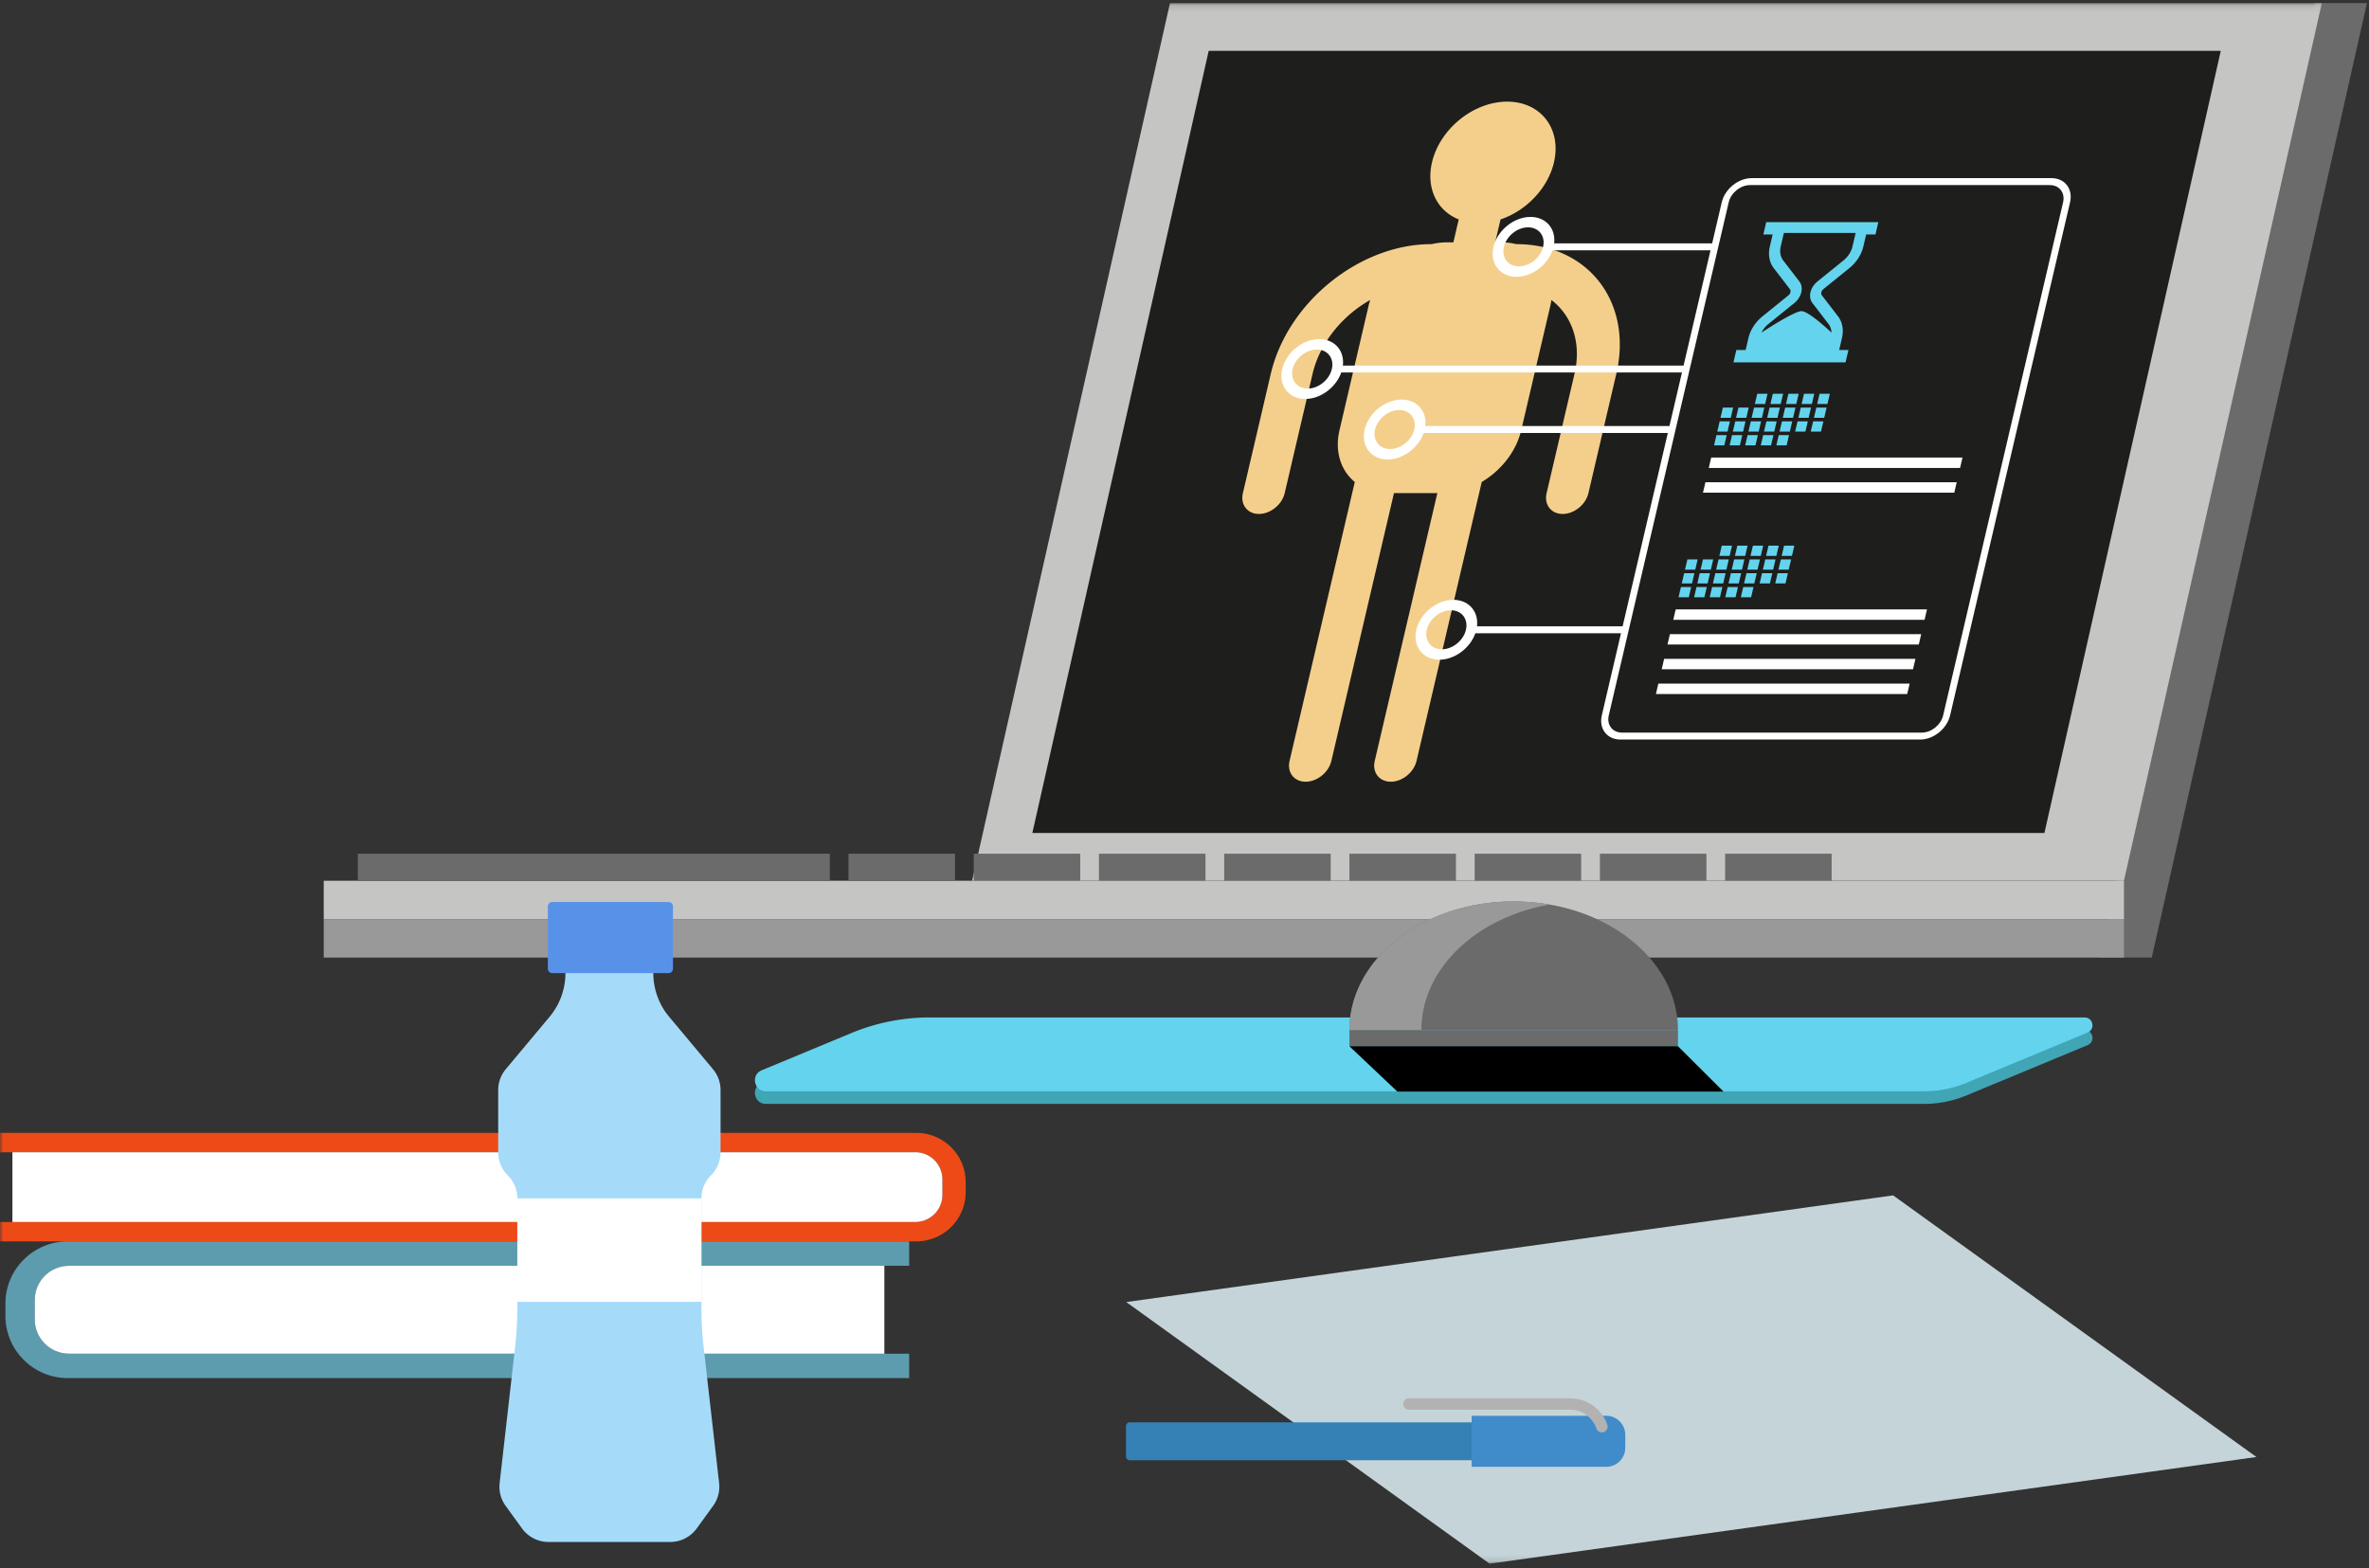
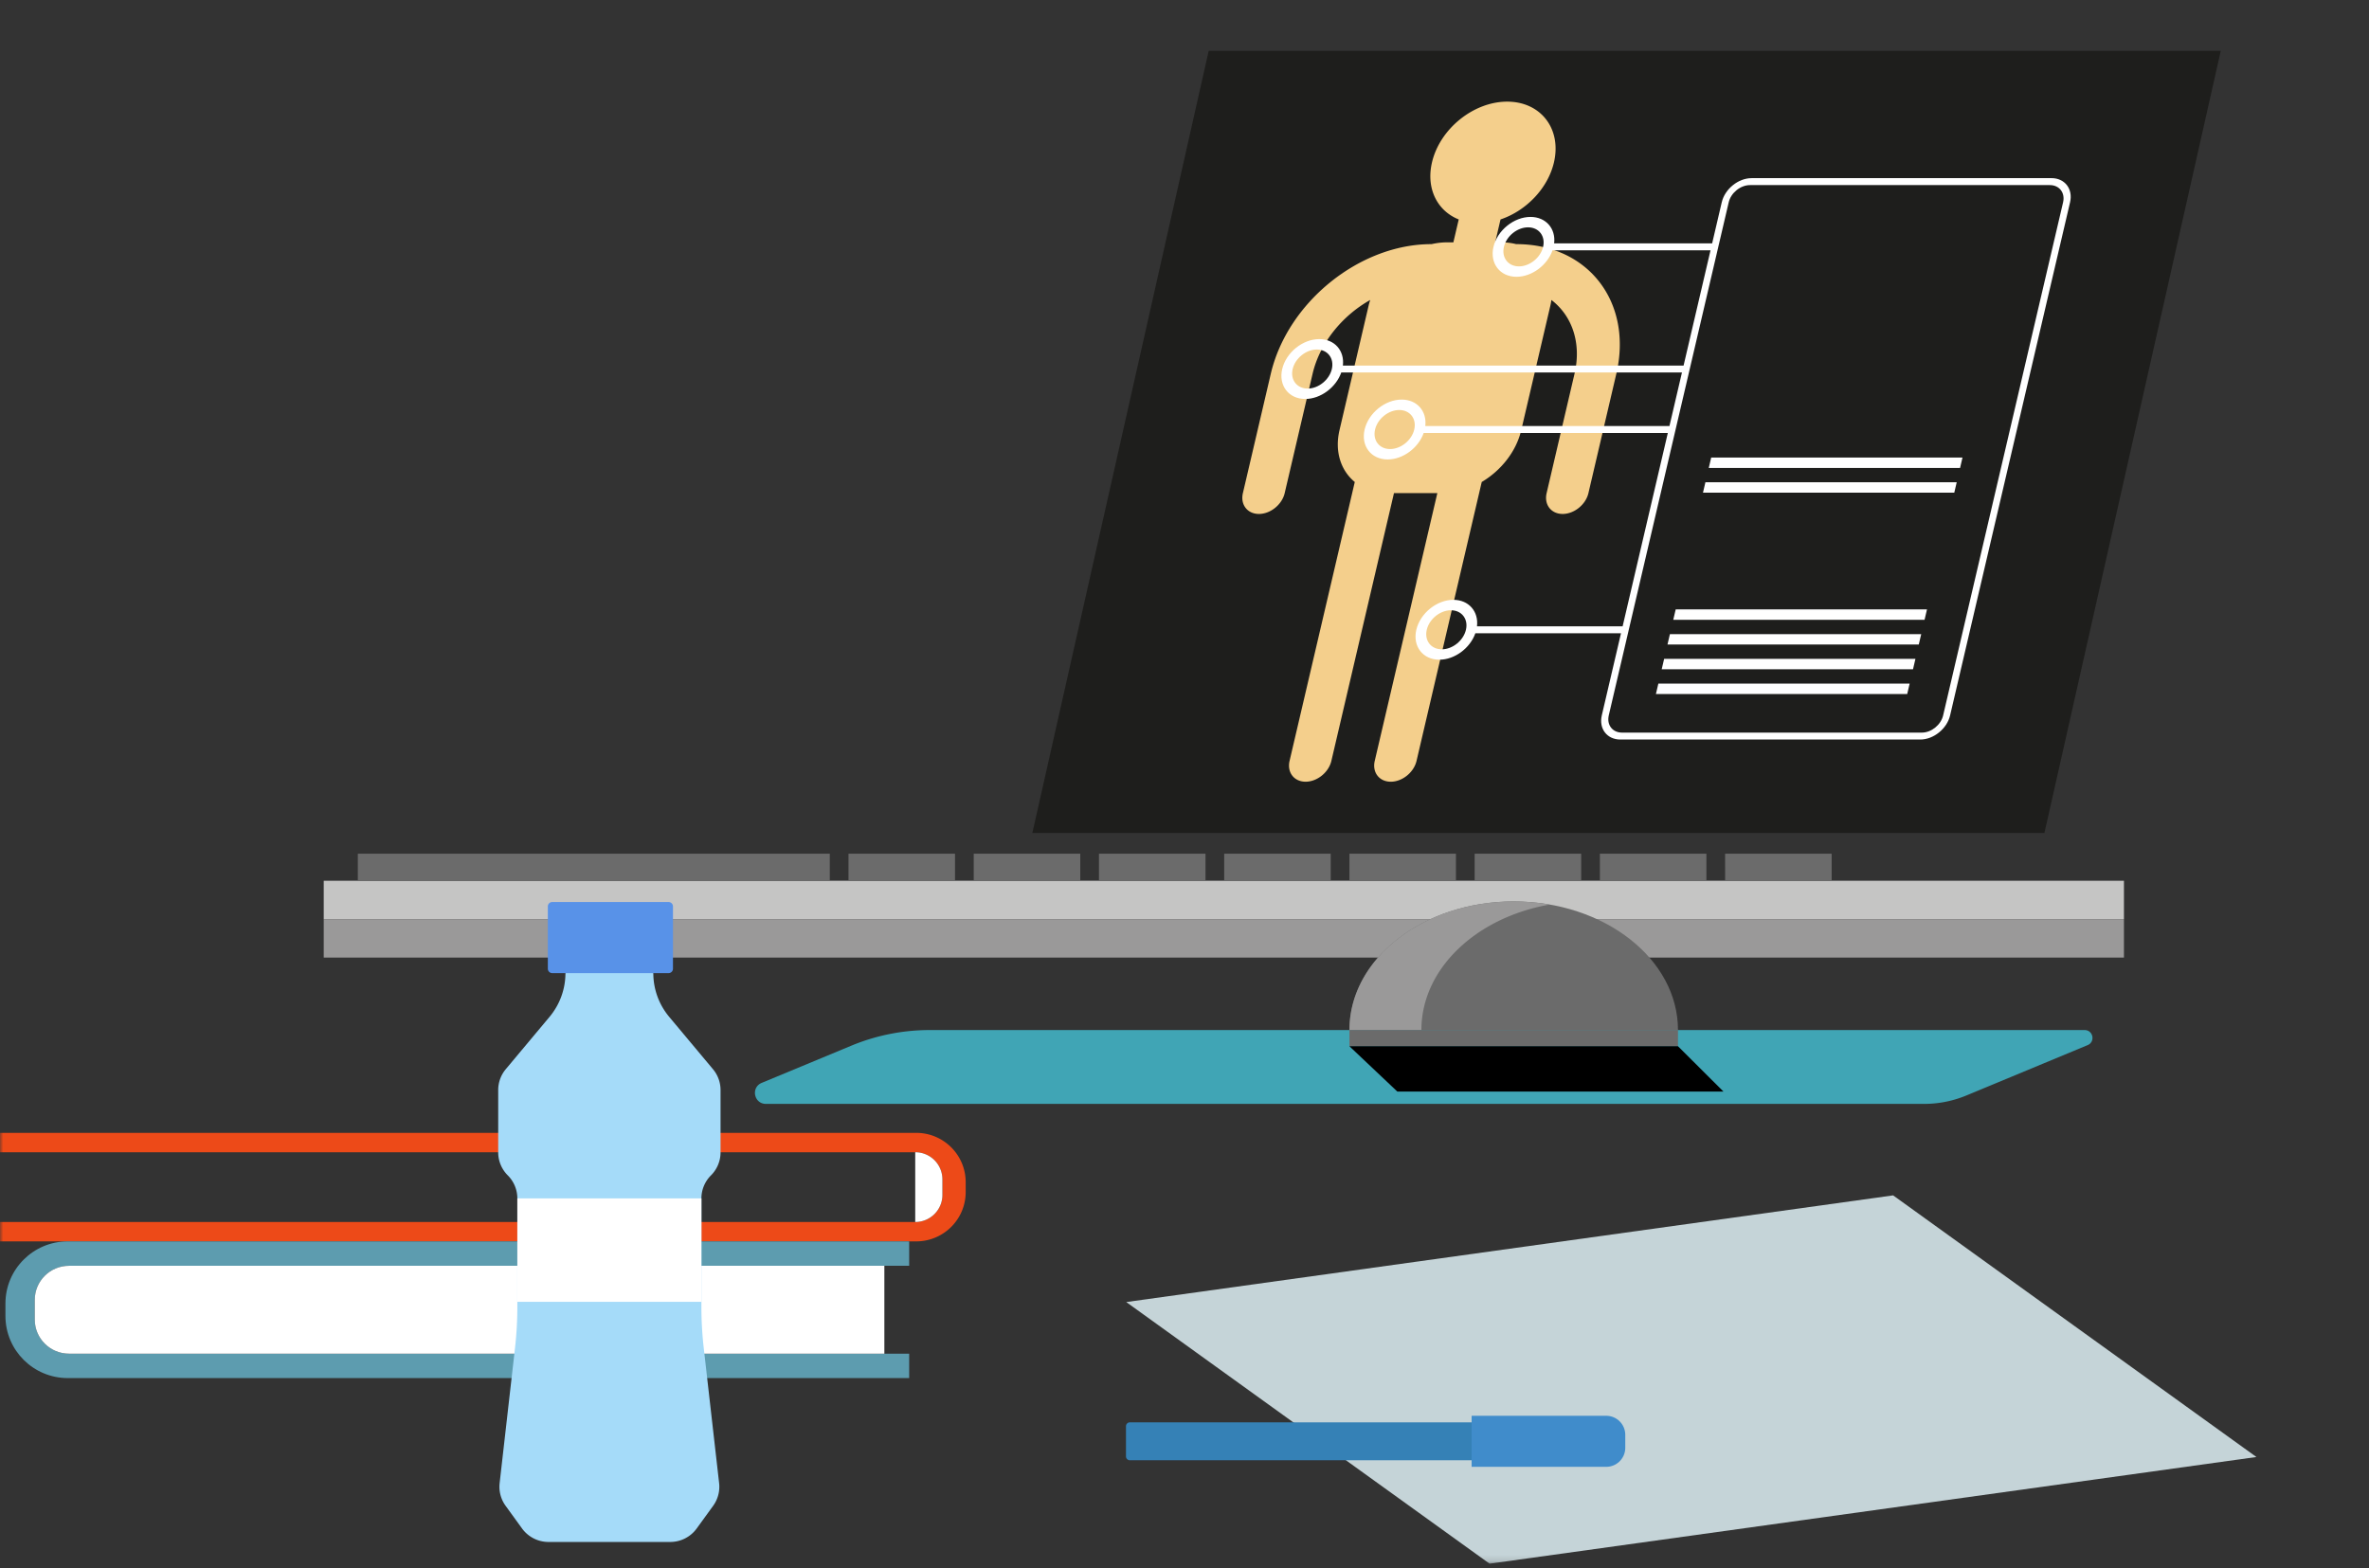
<svg xmlns="http://www.w3.org/2000/svg" xmlns:xlink="http://www.w3.org/1999/xlink" width="373" height="247">
  <rect width="100%" height="100%" fill="#333333" stroke="none" />
  <defs>
    <path id="a" d="M0 245.87h372.677V.116H0z" />
  </defs>
  <g fill="none" fill-rule="evenodd">
-     <path fill="#6B6B6B" d="M364.467.49l-33.883 150.306h8.21L372.677.49z" />
    <g transform="translate(0 .375)">
      <path d="M302.946 173.464H120.597c-1.888 0-2.407-2.586-.664-3.31l14.098-5.854a32.225 32.225 0 0 1 12.36-2.464h181.83c1.354 0 1.727 1.855.477 2.374l-19.085 7.926a17.388 17.388 0 0 1-6.667 1.328" fill="#40A5B5" />
-       <path d="M302.946 171.48H120.597c-1.888 0-2.407-2.587-.664-3.31l14.098-5.855a32.225 32.225 0 0 1 12.36-2.464h181.83c1.354 0 1.727 1.855.477 2.375l-19.085 7.925a17.388 17.388 0 0 1-6.667 1.329" fill="#64D3ED" />
      <mask id="b" fill="#fff">
        <use xlink:href="#a" />
      </mask>
      <path fill="#C5C5C4" mask="url(#b)" d="M50.973 144.373h283.443v-6.048H50.973z" />
      <path fill="#9A9999" mask="url(#b)" d="M50.973 150.422h283.443v-6.049H50.973z" />
-       <path fill="#C5C5C4" mask="url(#b)" d="M334.416 138.325H153.058L184.214.115h181.358z" />
      <path fill="#1E1E1C" mask="url(#b)" d="M321.894 130.806h-159.35L190.31 7.634h159.35z" />
      <path fill="#6B6B6B" mask="url(#b)" d="M56.339 138.325h74.312v-4.263H56.339zM133.597 138.325h16.772v-4.263h-16.772zM153.315 138.325h16.772v-4.263h-16.772zM173.032 138.325h16.772v-4.263h-16.772zM192.75 138.325h16.772v-4.263H192.75zM212.468 138.325h16.772v-4.263h-16.772zM232.186 138.325h16.772v-4.263h-16.772zM251.904 138.325h16.771v-4.263h-16.771zM271.621 138.325h16.772v-4.263H271.62zM238.335 141.58c-14.286 0-25.867 9.07-25.867 20.256H264.2c0-11.187-11.58-20.255-25.866-20.255" />
      <path d="M244 142.074a32.84 32.84 0 0 0-5.666-.493c-14.286 0-25.866 9.068-25.866 20.255H223.8c0-9.662 8.641-17.738 20.2-19.762" fill="#9A9999" mask="url(#b)" />
      <path fill="#6B6B6B" mask="url(#b)" d="M212.468 164.386h51.733v-2.55h-51.733z" />
      <path fill="#000" mask="url(#b)" d="M212.468 164.386H264.2l7.16 7.137h-51.347z" />
      <path d="M238.764 38.072l-.035.001a9.179 9.179 0 0 0-2.256-.282h-1.058l.844-3.61c3.992-1.34 7.444-4.85 8.41-8.98 1.234-5.284-2.063-9.569-7.365-9.569-5.303 0-10.602 4.285-11.838 9.569-.965 4.13.846 7.64 4.212 8.98l-.844 3.61h-1.057c-.801 0-1.6.105-2.388.282l-.035-.001c-11.302 0-22.639 9.164-25.271 20.428l-4.39 18.78c-.423 1.812.707 3.28 2.524 3.28 1.817 0 3.634-1.468 4.057-3.28l4.39-18.78c1.138-4.87 4.675-9.16 9.075-11.635-.09.282-.175.565-.242.853l-4.59 19.636c-.793 3.391.217 6.382 2.403 8.173l-10.266 43.92c-.424 1.812.707 3.28 2.524 3.28 1.817 0 3.634-1.468 4.057-3.28l9.856-42.166h6.828l-9.856 42.167c-.423 1.811.707 3.28 2.524 3.28 1.818 0 3.634-1.469 4.057-3.28L233.3 75.527c3.022-1.79 5.43-4.782 6.223-8.173l4.59-19.636c.067-.288.114-.571.156-.853 3.243 2.475 4.774 6.764 3.636 11.635l-4.39 18.78c-.423 1.812.707 3.28 2.524 3.28 1.818 0 3.634-1.468 4.058-3.28l4.39-18.78c2.632-11.264-4.42-20.428-15.723-20.428" fill="#F4CF8C" mask="url(#b)" />
      <path fill="#FFF" mask="url(#b)" d="M269.046 73.316h39.567l.383-1.64h-39.567zM268.136 77.21h39.567l.383-1.64h-39.567zM263.456 97.23h39.567l.383-1.639H263.84zM262.546 101.125h39.567l.383-1.64H262.93zM261.636 105.02h39.567l.383-1.64h-39.567zM260.725 108.914h39.567l.384-1.64h-39.567z" />
      <path d="M305.948 112.286c-.349 1.493-1.852 2.708-3.35 2.708h-47.213c-1.499 0-2.434-1.215-2.085-2.708l18.887-80.805c.349-1.493 1.852-2.708 3.35-2.708h47.213c1.499 0 2.434 1.215 2.085 2.708l-18.887 80.805zm-78.938-10.41c-1.701 0-2.763-1.379-2.366-3.074.396-1.695 2.102-3.074 3.803-3.074 1.7 0 2.762 1.38 2.366 3.074-.396 1.695-2.102 3.075-3.803 3.075zm-8.14-31.536c-1.7 0-2.762-1.379-2.366-3.074.396-1.695 2.103-3.074 3.803-3.074 1.701 0 2.763 1.379 2.367 3.074-.396 1.695-2.103 3.074-3.804 3.074zm-12.974-9.524c-1.701 0-2.763-1.38-2.367-3.075.397-1.695 2.103-3.075 3.804-3.075 1.7 0 2.762 1.38 2.366 3.075-.396 1.695-2.102 3.075-3.803 3.075zm33.262-19.242c-1.7 0-2.762-1.38-2.366-3.074.396-1.696 2.102-3.075 3.803-3.075s2.763 1.379 2.367 3.075c-.397 1.695-2.103 3.074-3.804 3.074zm83.848-13.895h-47.213c-2.103 0-4.213 1.706-4.703 3.802l-1.513 6.472H244.7c.275-2.343-1.299-4.167-3.722-4.167-2.608 0-5.224 2.114-5.832 4.714-.607 2.599 1.02 4.714 3.629 4.714 2.422 0 4.85-1.825 5.67-4.168h24.877l-4.242 18.149h-53.642c.274-2.343-1.3-4.168-3.722-4.168-2.608 0-5.224 2.115-5.832 4.714-.607 2.6 1.02 4.714 3.628 4.714 2.423 0 4.85-1.825 5.67-4.168h53.642l-1.97 8.432h-38.442c.275-2.342-1.299-4.167-3.721-4.167-2.608 0-5.225 2.114-5.832 4.714-.608 2.6 1.02 4.714 3.628 4.714 2.422 0 4.85-1.825 5.67-4.167h38.441l-7.115 30.443h-22.931c.274-2.343-1.3-4.168-3.722-4.168-2.608 0-5.224 2.115-5.831 4.714-.608 2.6 1.02 4.714 3.627 4.714 2.423 0 4.85-1.825 5.67-4.167h22.931l-3.024 12.937c-.49 2.096.823 3.802 2.926 3.802h47.213c2.103 0 4.213-1.706 4.703-3.802l18.887-80.805c.49-2.096-.823-3.802-2.926-3.802z" fill="#FFF" mask="url(#b)" />
-       <path d="M283.305 43.939l-2.525-3.282c-.457-.593-.6-1.382-.404-2.222l.44-1.884.055-.238h11.299l-.056.238-.44 1.884c-.196.84-.708 1.629-1.443 2.222l-4.06 3.282c-.564.456-.958 1.063-1.11 1.709-.15.645-.04 1.251.312 1.708l2.525 3.282c.297.385.447.858.472 1.37-.592-.56-3.632-3.385-4.726-3.385-1.094 0-5.455 2.825-6.308 3.384a4.28 4.28 0 0 1 1.111-1.37l4.06-3.281c1.166-.942 1.524-2.475.798-3.417zm-5.787 5.49c-1.126.91-1.927 2.144-2.228 3.431l-.44 1.883h-1.463l-.455 1.946h17.653l.455-1.946h-1.464l.44-1.883c.301-1.287.077-2.52-.624-3.43l-2.525-3.282c-.213-.277-.108-.725.234-1.001l4.06-3.282c1.125-.91 1.927-2.144 2.227-3.43l.44-1.884h1.464l.454-1.946h-17.652l-.455 1.946h1.463l-.44 1.884c-.3 1.286-.076 2.52.624 3.43l2.525 3.282c.213.276.109.724-.234 1.001l-4.06 3.282zM270.715 87.161h1.617l.377-1.611h-1.617zM273.167 87.161h1.618l.376-1.611h-1.617zM275.62 87.161h1.617l.377-1.611h-1.617zM278.073 87.161h1.617l.376-1.611h-1.617zM280.902 85.55l-.377 1.611h1.617l.377-1.611zM265.302 89.334h1.617l.377-1.612h-1.617zM267.754 89.334h1.617l.377-1.612h-1.617zM270.207 89.334h1.617l.377-1.612h-1.617zM272.66 89.334h1.617l.376-1.612h-1.616zM275.112 89.334h1.618l.376-1.612h-1.617zM277.565 89.334h1.617l.377-1.612h-1.617zM280.018 89.334h1.617l.377-1.612h-1.617zM264.794 91.506h1.617l.377-1.612h-1.617zM267.247 91.506h1.617l.376-1.612h-1.616zM269.7 91.506h1.617l.376-1.612h-1.617zM272.152 91.506h1.617l.377-1.612h-1.617zM274.605 91.506h1.617l.376-1.612h-1.617zM277.057 91.506h1.618l.376-1.612h-1.617zM279.51 91.506h1.617l.377-1.612h-1.617zM264.287 93.678h1.616l.377-1.612h-1.617zM266.739 93.678h1.617l.377-1.612h-1.617zM269.192 93.678h1.617l.376-1.612h-1.616zM271.644 93.678h1.618l.376-1.612h-1.617zM274.097 93.678h1.617l.377-1.612h-1.617zM276.304 63.247h1.618l.376-1.612h-1.617zM278.757 63.247h1.617l.377-1.612h-1.617zM281.21 63.247h1.617l.376-1.612h-1.617zM283.662 63.247h1.618l.376-1.612h-1.617zM286.492 61.635l-.377 1.612h1.617l.377-1.612zM270.891 65.419h1.617l.377-1.612h-1.617zM273.344 65.419h1.617l.377-1.612h-1.617zM275.797 65.419h1.617l.376-1.612h-1.616zM278.25 65.419h1.617l.376-1.612h-1.617zM280.702 65.419h1.617l.377-1.612h-1.617zM283.155 65.419h1.617l.376-1.612h-1.616zM285.607 65.419h1.617l.377-1.612h-1.617zM270.384 67.59h1.617l.376-1.61h-1.617zM272.836 67.59h1.618l.376-1.61h-1.617zM275.289 67.59h1.617l.377-1.61h-1.617zM277.742 67.59h1.617l.376-1.61h-1.617zM280.194 67.59h1.618l.376-1.61h-1.617zM282.647 67.59h1.617l.377-1.61h-1.617zM285.1 67.59h1.616l.377-1.61h-1.616zM269.876 69.763h1.617l.377-1.612h-1.617zM272.329 69.763h1.617l.376-1.612h-1.616zM274.781 69.763h1.618l.376-1.612h-1.617zM277.234 69.763h1.617l.377-1.612h-1.617zM279.686 69.763h1.618l.376-1.612h-1.617z" fill="#64D3ED" mask="url(#b)" />
      <path fill="#C5D4D8" mask="url(#b)" d="M298.07 187.87l-120.742 16.8 57.204 41.201 120.741-16.8z" />
      <path d="M238.836 229.586h-60.94a.61.61 0 0 1-.61-.607v-4.76a.61.61 0 0 1 .61-.606h60.94a.61.61 0 0 1 .609.607v4.76a.61.61 0 0 1-.61.606" fill="#3581B6" mask="url(#b)" />
      <path d="M252.902 222.58H231.71v8.039h21.192a3 3 0 0 0 2.997-2.987v-2.064a3.001 3.001 0 0 0-2.997-2.987" fill="#408CCB" mask="url(#b)" />
-       <path d="M252.209 225.191a.908.908 0 0 1-.869-.643 4.37 4.37 0 0 0-4.268-2.92h-25.234a.905.905 0 0 1-.906-.904c0-.5.405-.904.906-.904h25.234c3.763 0 5.574 2.755 6.006 4.21a.903.903 0 0 1-.869 1.161" fill="#B3B2B2" mask="url(#b)" />
      <path d="M148.382 185.343v2.454a4.272 4.272 0 0 1-4.28 4.266H0v3.053h144.254c4.304 0 7.793-3.479 7.793-7.768v-1.556c0-4.29-3.489-7.767-7.793-7.767H0v3.052h144.102c2.364 0 4.28 1.91 4.28 4.266" fill="#ED4A18" mask="url(#b)" />
-       <path d="M144.102 192.063c2.364 0 4.28-1.91 4.28-4.266v-2.454a4.273 4.273 0 0 0-4.28-4.266H1.954v10.986h142.148z" fill="#FFF" mask="url(#b)" />
+       <path d="M144.102 192.063c2.364 0 4.28-1.91 4.28-4.266v-2.454a4.273 4.273 0 0 0-4.28-4.266H1.954h142.148z" fill="#FFF" mask="url(#b)" />
      <path d="M5.473 207.426v-3.092c0-2.967 2.413-5.373 5.39-5.373H143.15v-3.845H10.673c-5.422 0-9.817 4.381-9.817 9.784v1.96c0 5.403 4.395 9.783 9.817 9.783H143.15v-3.844H10.863c-2.977 0-5.39-2.407-5.39-5.373" fill="#5D9CAF" mask="url(#b)" />
      <path d="M10.863 198.961c-2.977 0-5.39 2.406-5.39 5.373v3.092c0 2.966 2.413 5.372 5.39 5.372h128.38v-13.837H10.862z" fill="#FFF" mask="url(#b)" />
      <path d="M111.944 184.72a5.116 5.116 0 0 0 1.507-3.624v-9.816c0-1.2-.423-2.36-1.193-3.281l-6.891-8.24a10.731 10.731 0 0 1-2.502-6.887l-3.092-.467H92.12l-3.091.467c0 2.516-.886 4.953-2.503 6.886l-6.891 8.24a5.117 5.117 0 0 0-1.193 3.282v9.816c0 1.358.542 2.662 1.507 3.623a5.118 5.118 0 0 1 1.506 3.624v17.121a56.79 56.79 0 0 1-.367 6.443l-2.42 21.27a5.11 5.11 0 0 0 .94 3.58l2.588 3.57a5.147 5.147 0 0 0 4.169 2.124h19.163c1.652 0 3.202-.79 4.168-2.125l2.589-3.57a5.11 5.11 0 0 0 .94-3.58l-2.42-21.269a56.789 56.789 0 0 1-.367-6.443v-17.121c0-1.359.542-2.662 1.506-3.624" fill="#A5DBF9" mask="url(#b)" />
      <path d="M105.264 152.872H86.955a.695.695 0 0 1-.697-.695v-9.808c0-.384.312-.695.697-.695h18.309c.384 0 .696.311.696.695v9.808a.696.696 0 0 1-.696.695" fill="#5892E8" mask="url(#b)" />
      <path fill="#FFF" mask="url(#b)" d="M81.455 204.64h28.983v-16.297H81.455z" />
    </g>
  </g>
</svg>